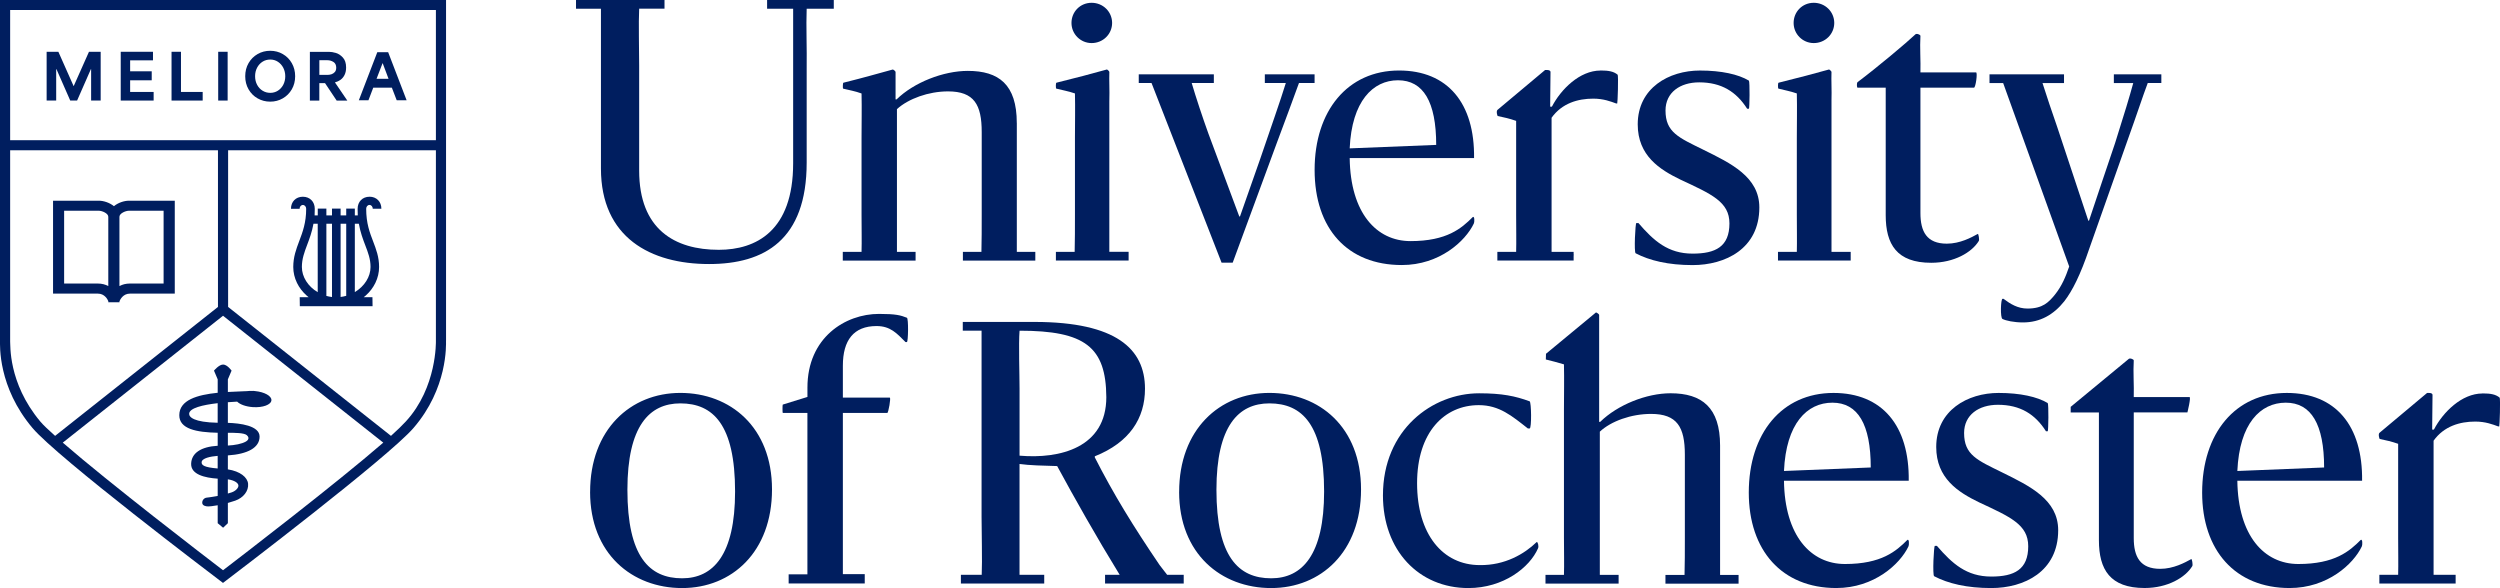
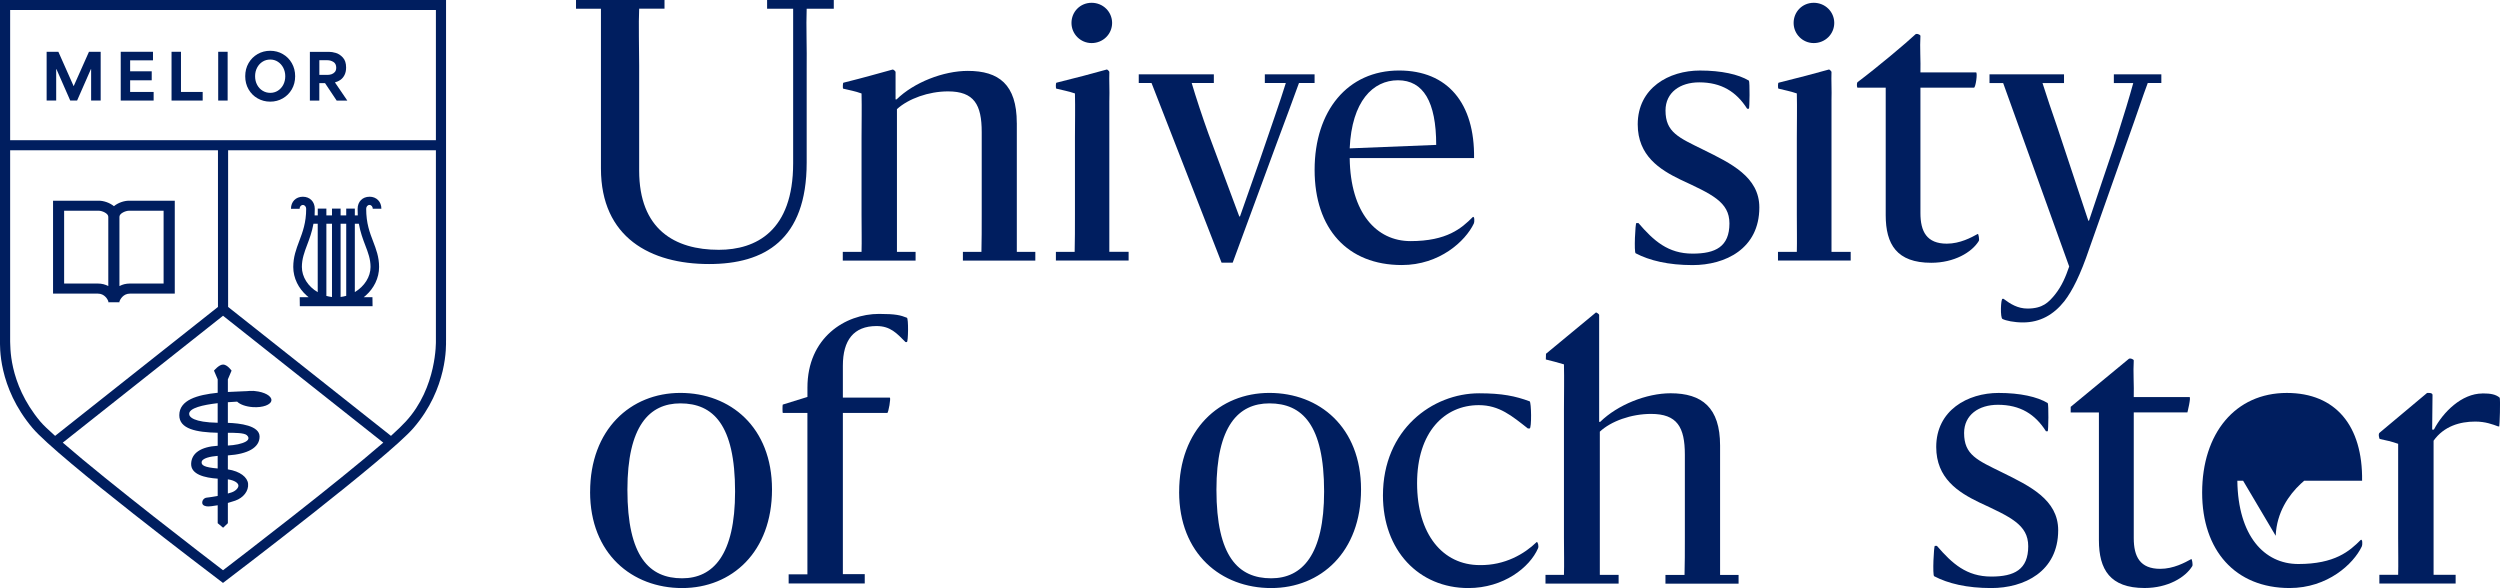
<svg xmlns="http://www.w3.org/2000/svg" id="Layer_1" viewBox="0 0 850.25 200">
  <defs>
    <style>.cls-1{fill:#001e5f;}</style>
  </defs>
  <path class="cls-1" d="M401.03,167.29c0-21.21,13.75-33.66,30.69-33.66s31.17,11.61,31.17,32.83-13.63,33.54-30.58,33.54-31.29-11.61-31.29-32.71ZM450.33,167.17c0-22.75-7.47-29.98-18.61-29.98-10.55,0-18.01,7.7-18.01,29.39,0,22.75,7.47,30.1,18.61,30.1,10.55,0,18.01-7.94,18.01-29.51Z" />
  <path class="cls-1" d="M200.7,167.29c0-21.21,13.75-33.66,30.69-33.66s31.17,11.61,31.17,32.83-13.63,33.54-30.58,33.54-31.29-11.61-31.29-32.71ZM250,167.17c0-22.75-7.47-29.98-18.61-29.98-10.55,0-18.01,7.7-18.01,29.39,0,22.75,7.47,30.1,18.61,30.1,10.55,0,18.01-7.94,18.01-29.51Z" />
  <path class="cls-1" d="M522.61,184.36c.36-.24.83,1.42.47,2.13-2.84,6.52-11.73,13.51-23.7,13.51-16.83,0-29.04-12.8-29.04-31.52,0-22.4,16.83-34.72,32.71-34.72,7.82,0,12.33.95,17.18,2.73.59.24.71,9.24,0,9.24h-.59c-5.45-4.27-9.72-7.94-16.71-7.94-11.61,0-20.98,9.12-20.98,26.55s8.77,27.85,21.33,27.85c8.53.12,15.17-3.79,19.32-7.82Z" />
-   <path class="cls-1" d="M594.76,167.53c0-20.15,11.26-33.89,28.8-33.89,16.59,0,25.84,11.14,25.6,29.86h-42.43c.24,18.72,9.13,28.32,20.74,28.32,12.44,0,17.42-4.38,21.21-8.18.59-.47.71,1.42.36,2.25-2.84,5.93-11.61,14.1-24.53,14.1-18.49,0-29.75-12.8-29.75-32.47ZM606.73,160.18l29.51-1.19c0-14.69-4.39-22.04-13.04-22.04s-15.76,7.11-16.47,23.23Z" />
  <path class="cls-1" d="M657.8,195.97c-.59-.36-.12-10.31.24-10.31h.71c5.21,6.04,10.07,10.43,18.49,10.43,7.82,0,12.56-2.37,12.56-10.31,0-7.35-6.04-9.95-16.71-14.93-7.11-3.44-14.58-8.18-14.58-18.84,0-12.44,10.67-18.37,21.21-18.37,7.35,0,13.15,1.3,16.71,3.44.36.36.24,9.6,0,9.6h-.59c-3.67-5.81-8.77-9.01-16.35-9.01-6.52,0-11.5,3.44-11.5,9.6,0,7.47,4.5,9.24,12.92,13.39,9.36,4.62,19.08,9.24,19.08,19.67,0,14.1-11.61,19.67-22.75,19.67-8.3,0-14.7-1.54-19.44-4.03Z" />
  <path class="cls-1" d="M713.84,183.76v-43.49h-9.6v-1.9l19.67-16.24c.36-.47,1.78,0,1.78.47-.24,3.79.12,8.53,0,12.44h18.96c.59,0-.71,5.21-.71,5.21h-18.25v42.78c0,6.28,2.13,10.43,9.01,10.43,4.5,0,8.41-2.13,10.55-3.32.24-.12.59,1.9.36,2.37-2.37,3.91-8.41,7.47-16.24,7.47-11.73,0-15.53-6.28-15.53-16.24Z" />
-   <path class="cls-1" d="M748.95,167.53c0-20.15,11.26-33.89,28.8-33.89,16.59,0,25.84,11.14,25.6,29.86h-42.43c.24,18.72,9.13,28.32,20.74,28.32,12.44,0,17.42-4.38,21.21-8.18.59-.47.71,1.42.36,2.25-2.84,5.93-11.61,14.1-24.53,14.1-18.49,0-29.75-12.8-29.75-32.47ZM760.92,160.18l29.51-1.19c0-14.69-4.39-22.04-13.04-22.04s-15.76,7.11-16.47,23.23Z" />
+   <path class="cls-1" d="M748.95,167.53c0-20.15,11.26-33.89,28.8-33.89,16.59,0,25.84,11.14,25.6,29.86h-42.43c.24,18.72,9.13,28.32,20.74,28.32,12.44,0,17.42-4.38,21.21-8.18.59-.47.71,1.42.36,2.25-2.84,5.93-11.61,14.1-24.53,14.1-18.49,0-29.75-12.8-29.75-32.47ZM760.92,160.18l29.51-1.19s-15.76,7.11-16.47,23.23Z" />
  <path class="cls-1" d="M585,195.5v-43.97c0-12.92-6.16-17.78-16.83-17.78-8.18,0-18.01,3.91-23.94,9.72h-.36v-36.38c0-.24-.85-.83-1.08-.83l-17,14.06-.05,1.94c2.37.59,3.79.95,6.16,1.66.12,5.21,0,10.19,0,15.29v43.62c0,4.98.12,8.9,0,12.69h-6.28v2.96h24.87v-2.96h-6.39v-48.71c3.79-3.56,10.67-6.04,17.42-6.04,8.89,0,11.5,4.5,11.5,13.87v28.21c0,4.91,0,8.72-.11,12.69h-6.49v2.96h24.87v-2.96h-6.3Z" />
-   <path class="cls-1" d="M401.86,195.5h-4.91s-1.62-2.05-2.57-3.33c-9.01-13.27-15.64-24.06-22.04-36.62v-.36c11.85-4.74,17.07-12.92,17.07-22.99,0-13.63-9.95-22.64-37.33-22.71h-24.64v2.96h6.39v63.36c0,4.96.27,14.89.05,19.68h-7.08v2.96h28.34v-2.96h-8.4v-37.69c3.2.47,8.41.59,12.8.71,5.83,10.77,13.46,24.3,21.26,36.98h-4.97v2.96h26.75v-2.96h-.73ZM346.75,154.97v-22.75c0-5.1-.36-15.13,0-19.75,22.28,0,29.39,5.53,29.51,22.59,0,17.18-15.76,21.1-29.51,19.91Z" />
  <path class="cls-1" d="M844.31,133.82c-7.09,0-13.47,6.38-16.54,12.29h-.59l.12-11.82c-.02-.84-1.75-.64-1.86-.64l-16.15,13.53c-.56.43-.06,2.11.05,2.11,2.24.47,3.91.83,6.27,1.65v31.91c0,4.75.1,8.97,0,12.64h-6.39v2.96h25.94v-2.96h-7.5v-45.61c3.55-4.96,8.98-6.5,14.18-6.5,3.43,0,5.91.95,7.8,1.65h.35c.12,0,.47-9.45.12-9.81-1.3-1.06-2.95-1.42-5.79-1.42Z" />
  <path class="cls-1" d="M500.86,73.85c-3.78,3.78-8.74,8.15-21.15,8.15-11.58,0-20.44-9.57-20.68-28.24h42.3c.24-18.67-8.98-29.78-25.52-29.78-17.49,0-28.71,13.71-28.71,33.79s11.22,32.37,29.66,32.37c12.88,0,21.62-8.15,24.46-14.06.36-.83.24-2.72-.35-2.25ZM475.45,27.3c8.63,0,13,7.33,13,21.98l-29.42,1.18c.71-16.07,7.92-23.16,16.42-23.16Z" />
-   <path class="cls-1" d="M544.34,23.99c-7.09,0-13.47,6.38-16.54,12.29h-.59l.12-11.82c-.02-.84-1.75-.64-1.86-.64l-16.15,13.53c-.56.43-.06,2.11.05,2.11,2.24.47,3.91.83,6.27,1.65v31.91c0,4.75.1,8.97,0,12.64h-6.39v2.96h25.94v-1.62c.05-.24.05-.48,0-.58v-.76h-7.5v-45.61c3.55-4.96,8.98-6.5,14.18-6.5,3.43,0,5.91.95,7.8,1.65h.35c.12,0,.47-9.45.12-9.81-1.3-1.06-2.95-1.42-5.79-1.42Z" />
  <path class="cls-1" d="M579.32,50.93c-8.39-4.14-12.88-5.91-12.88-13.35,0-6.14,4.96-9.57,11.46-9.57,7.56,0,12.64,3.19,16.31,8.98h.59c.24,0,.35-9.22,0-9.57-3.55-2.13-9.33-3.43-16.66-3.43-10.52,0-21.15,5.91-21.15,18.31,0,10.63,7.44,15.36,14.53,18.79,10.63,4.96,16.66,7.56,16.66,14.89,0,7.92-4.73,10.28-12.52,10.28-8.39,0-13.23-4.37-18.43-10.4h-.71c-.36,0-.83,9.93-.24,10.28,4.73,2.48,11.11,4.02,19.38,4.02,11.11,0,22.69-5.55,22.69-19.61,0-10.4-9.69-15.01-19.02-19.61Z" />
  <path class="cls-1" d="M345.81,41.83c0-13.12-6.14-17.72-16.66-17.72-8.27,0-18.31,3.9-24.22,9.69h-.35v-9.33c0-.24-.71-.83-.95-.83-6.97,1.89-8.74,2.48-16.78,4.49-.24,0-.24,2.01-.12,2.01,2.36.59,4.04.83,6.28,1.65.12,5.2,0,10.04,0,15.12v26.11c0,4.7.11,8.99,0,12.64h-6.38v2.96h24.76v-1.48c.02-.26.02-.49,0-.65v-.82h-6.34v-48.56c3.9-3.54,10.75-6.03,17.37-6.03,8.86,0,11.46,4.49,11.46,13.82v28.12c0,4.74,0,8.79-.1,12.64h-6.3v2.96h24.63v-2.96h-6.29v-43.83Z" />
  <path class="cls-1" d="M377.29,34.15c.12-3.54-.12-6.74,0-9.69,0-.24-.71-.83-.83-.83-6.03,1.65-9.45,2.6-17.13,4.49-.35,0-.24,2.01-.12,2.01,2.25.59,4.02.83,6.38,1.65.12,5.2,0,10.04,0,15.12v26.11c0,4.63,0,9-.1,12.64h-6.38v2.41c0,.07,0,.14,0,.19v.35h24.73v-2.96h-6.56v-51.51Z" />
  <path class="cls-1" d="M371.26,14.65c3.9,0,6.97-3.07,6.97-6.85s-3.07-6.85-6.97-6.85-6.85,3.07-6.85,6.85,3.07,6.85,6.85,6.85Z" />
  <path class="cls-1" d="M616.86,14.65c3.9,0,6.97-3.07,6.97-6.85s-3.07-6.85-6.97-6.85-6.85,3.07-6.85,6.85,3.07,6.85,6.85,6.85Z" />
  <path class="cls-1" d="M622.89,34.15c.12-3.54-.12-6.74,0-9.69,0-.24-.71-.83-.83-.83-6.03,1.65-9.45,2.6-17.13,4.49-.35,0-.24,2.01-.12,2.01,2.25.59,3.92.83,6.29,1.65.12,5.2,0,10.04,0,15.12v26.11c0,4.56.09,9.01,0,12.64h-6.41v2.96h24.73v-2.96h-6.53v-51.51Z" />
  <path class="cls-1" d="M672.64,79.56c-2.13,1.18-6.03,3.31-10.52,3.31-6.85,0-8.98-4.14-8.98-10.4V29.82h18.2c.59,0,1.3-5.2.71-5.2h-18.91c.12-3.9-.24-8.63,0-12.41,0-.47-1.42-.95-1.77-.47-2.72,2.6-13.12,11.34-19.61,16.19-.36.35-.24,1.89,0,1.89h9.57v43.36c0,9.93,3.78,16.19,15.48,16.19,7.8,0,13.82-3.54,16.19-7.44.24-.47-.12-2.48-.35-2.36Z" />
  <path class="cls-1" d="M261.25,0h-.36v1.29c-.02.32-.03.65,0,.93v.74h1.48c.11,0,.21,0,.31,0h7.07v52.58c0,23.04-12.64,29.42-25.29,29.42-15.01,0-27.08-6.97-27.08-26.94V22.33c0-5.08-.24-14.77,0-19.38h8.62V0h-30.1v2.96h8.48v54.35c0,23.51,16.92,32.49,36.77,32.49,18.79,0,33.2-8.15,33.2-34.5v-31.78c.11-7.1-.23-14.72,0-20.56h9.22V0h-22.34Z" />
  <path class="cls-1" d="M447.09,28.23v-2.96h-16.92v2.96h7.14c-1.82,5.95-5.19,15.45-8.74,25.89l-6.85,19.5h-.24l-10.52-28.24c-1.95-5.4-4.24-12.31-5.66-17.14h7.53v-2.96h-25.54v2.96h4.35l23.82,61.1h3.78l14.89-40.41c2.74-7.2,5.94-16.05,7.65-20.69h5.33Z" />
  <path class="cls-1" d="M735.07,25.28h-16.15v2.96h6.6c-1.37,5-2.89,9.98-6.19,20.45-3.07,8.98-5.79,17.25-8.86,26.35h-.24c-3.66-10.87-7.09-21.5-10.63-32.02-1.82-5.12-3.46-10.19-4.95-14.78h7.32v-2.96h-25.34v2.96h4.64l22.46,62.4c-1.18,3.43-2.48,6.62-4.85,9.57-2.13,2.6-4.14,4.73-9.33,4.73-3.31,0-5.79-1.54-8.15-3.31h-.35c-.59,0-.83,6.5,0,6.85,1.18.59,3.9,1.18,6.97,1.18,5.79,0,10.4-2.6,14.06-7.21,2.72-3.54,5.44-8.86,8.51-17.96l13.23-37.46c2.92-8.09,4.91-14.25,6.63-18.8h4.62v-2.96Z" />
  <path class="cls-1" d="M274.61,140.44h-8.39c-.12,0-.12-2.84,0-2.84l8.39-2.6v-3.19c0-17.01,12.88-25.05,24.34-25.05,5.79,0,7.35.47,9.48,1.3.59.12.47,8.27,0,8.27h-.47c-2.95-2.95-5.11-5.44-9.84-5.44-7.8,0-11.46,4.84-11.46,13.47v10.87h15.95c.47,0-.47,5.2-.83,5.2h-15.12v54.83h7.44v3.18h-25.88v-3.12c-.17,0,6.38,0,6.38,0v-54.89Z" />
  <path class="cls-1" d="M80.66,136.6c.95.95,2.96,1.7,5.34,1.86,3.38.23,6.21-.81,6.31-2.33.1-1.46-2.38-2.83-5.59-3.13-.17-.04-.34-.07-.53-.06-.08,0-.16,0-.24.01-.72-.03-1.4,0-2.04.08-.29.01-.58.02-.88.03-1.79.07-3.67.14-5.53.25v-4.29l1.26-2.97s-1.47-2.07-2.88-2.07-3.1,2.07-3.1,2.07l1.26,2.97v4.56c-6.99.71-13.03,2.47-13.06,7.61-.03,4.7,5.8,5.84,13.06,5.99v4.42c-5.7.33-8.94,2.51-9.03,6.14-.09,3.63,4.62,4.76,9.03,5.05v5.87c-2.1.41-3.65.58-3.69.58-.95.09-1.65.92-1.56,1.86.09.88,1.18,1.14,2.06,1.14.36,0,1.54-.1,3.19-.4v6.1l1.84,1.54,1.62-1.54v-6.89c.81-.22,1.65-.48,2.51-.78,2.79-.98,4.6-3.31,4.37-5.75-.21-2.22-2.71-4.23-6.88-4.89v-4.75c6.75-.44,10.79-2.63,10.79-6.4s-6.79-4.55-10.79-4.67v-7.02c1.08-.08,2.15-.15,3.17-.2ZM68.57,157.24c.04-1.45,3.11-2.01,5.46-2.2v4.29c-4.68-.39-5.49-1.14-5.46-2.1ZM81.07,164.99c.18.96-1.07,2.07-2.29,2.47-.43.14-.86.27-1.29.39v-4.83c2.24.33,3.43,1.2,3.58,1.98ZM83.92,147.98c.59.5,1.06,1.42-.33,2.21-1.39.78-3.69,1.22-6.09,1.34v-4.33c2.36-.02,5.51,0,6.43.79ZM74.03,143.78c-8.14-.16-9.75-1.94-9.7-3.07.08-1.94,4.61-3,9.7-3.59v6.66Z" />
  <polygon class="cls-1" points="19.11 23.52 19.2 23.52 23.89 34.2 26.22 34.2 30.91 23.52 30.99 23.52 30.99 34.2 34.24 34.2 34.24 17.61 30.26 17.61 25.07 29.27 25.03 29.27 19.85 17.61 15.86 17.61 15.86 34.2 19.11 34.2 19.11 23.52" />
  <polygon class="cls-1" points="52.25 31.27 44.26 31.27 44.26 27.31 51.6 27.31 51.6 24.25 44.26 24.25 44.26 20.52 52.03 20.52 52.03 17.61 41.06 17.61 41.06 34.2 52.25 34.2 52.25 31.27" />
  <polygon class="cls-1" points="68.93 31.27 61.55 31.27 61.55 17.61 58.34 17.61 58.34 34.2 68.93 34.2 68.93 31.27" />
  <rect class="cls-1" x="74.21" y="17.61" width="3.21" height="16.59" />
  <path class="cls-1" d="M87.62,33.46c1.29.74,2.72,1.11,4.28,1.11s2.99-.37,4.28-1.12c1.29-.74,2.31-1.77,3.07-3.08.75-1.31,1.13-2.79,1.13-4.44s-.38-3.13-1.13-4.45c-.75-1.32-1.78-2.35-3.07-3.09-1.29-.75-2.72-1.12-4.28-1.12s-2.99.37-4.28,1.11c-1.29.74-2.32,1.77-3.08,3.08-.76,1.32-1.14,2.81-1.14,4.47s.38,3.14,1.14,4.46c.76,1.31,1.78,2.34,3.08,3.07ZM87.44,23.01c.46-.86,1.08-1.54,1.86-2.03.78-.49,1.65-.73,2.62-.73s1.83.25,2.6.76c.77.5,1.38,1.19,1.83,2.05.44.87.67,1.82.67,2.87s-.23,2.05-.68,2.9c-.45.86-1.07,1.53-1.84,2.02-.77.49-1.63.73-2.58.73s-1.82-.24-2.6-.72c-.79-.48-1.41-1.15-1.87-2.01-.46-.86-.69-1.83-.69-2.93s.23-2.05.69-2.91Z" />
  <path class="cls-1" d="M108.6,28.27h1.94l3.96,5.94h3.62s-3.48-5.12-4.2-6.17v-.02c.7-.18,1.33-.48,1.89-.88.56-.4,1.02-.95,1.37-1.65.35-.7.53-1.54.53-2.53,0-1.47-.37-2.61-1.11-3.4-.74-.8-1.54-1.32-2.39-1.56-.85-.25-1.63-.37-2.34-.37h-6.48v16.59h3.21v-5.94ZM108.6,20.48h2.73c.76,0,1.45.2,2.08.6.62.4.94,1.04.94,1.94,0,.62-.16,1.12-.48,1.48-.32.36-.71.61-1.15.76s-.92.21-1.42.21h-2.69v-4.98Z" />
-   <path class="cls-1" d="M126.95,29.82h6.32l1.65,4.28h3.37l-6.28-16.35h-3.69l-6.28,16.35h3.27l1.63-4.28ZM130.11,21.49h.04l1.99,5.3h-4.07l2.04-5.3Z" />
  <path class="cls-1" d="M151.7,115.87V0H0v115.87c.03,1.52-.77,15.7,11.06,29.7,8.54,10.11,61.49,50.17,63.73,51.88l1.05.8,1.05-.8c2.24-1.71,55.08-41.87,63.73-51.88,11.68-13.52,11.08-28.24,11.07-29.7ZM148.25,3.41v44.27H3.45V3.41h144.8ZM13.68,143.33c-11.05-13.22-10.07-26.28-10.23-27.19V51.1h70.68v53.29l-55.39,43.85c-2.26-2.03-4.04-3.68-5.06-4.91ZM75.85,193.94c-6.25-4.78-38.63-29.62-54.5-43.4l54.5-43.15,54.5,43.15c-15.87,13.78-48.25,38.62-54.5,43.4ZM138.03,143.33c-1.08,1.17-2.8,2.88-5.06,4.91l-55.39-43.85v-53.29h70.67v64.85s.44,15.81-10.22,27.38Z" />
  <path class="cls-1" d="M36.84,102.46v.34h3.79v-.34c.26-.63,1.25-2.6,3.56-2.6h15.25v-31.6h-15.56c-1.66,0-3.69.67-5.14,1.86-1.45-1.19-3.48-1.86-5.14-1.86h-15.56v31.6h15.25c2.31,0,3.3,1.97,3.56,2.6ZM43.87,71.67h11.77v24.76h-11.46c-1.4,0-2.58.34-3.56.86v-23.56c0-1.19,2.14-2.06,3.25-2.06ZM21.81,71.67h11.77c1.11,0,3.25.87,3.25,2.06v23.56c-.98-.52-2.16-.86-3.56-.86h-11.46v-24.76Z" />
  <path class="cls-1" d="M125.67,66.91c-2.38,0-4.04,1.68-4.04,4.1,0,.64.02,1.6.05,2.25h-1v-2.31h-2.93v2.31h-1.91v-2.31h-2.93v2.31h-1.91v-2.31h-2.93v2.31h-1.07c.03-.65.05-1.61.05-2.25,0-2.41-1.66-4.1-4.05-4.1s-4.04,1.68-4.04,4.1h2.93c0-.72.5-1.3,1.12-1.3s1.12.58,1.12,1.3c0,4.71-1.19,7.89-2.35,10.95-1.05,2.79-2.04,5.42-2.04,8.84,0,1.88.43,3.71,1.27,5.43.78,1.6,1.89,3.05,3.28,4.29.22.19.45.39.69.57h-3.05l.04,3.04h24.74l-.04-3.04h-2.98c.24-.19.47-.38.69-.57,1.4-1.24,2.5-2.69,3.28-4.29.84-1.73,1.27-3.56,1.27-5.43,0-3.39-.98-5.94-2.01-8.65-1.17-3.05-2.38-6.2-2.38-11.15,0-.72.5-1.3,1.12-1.3s1.12.58,1.12,1.3h2.93c0-2.41-1.66-4.1-4.05-4.1ZM108.07,99.38c-3.34-1.96-5.4-5.22-5.4-8.58,0-2.76.84-4.99,1.81-7.57.77-2.03,1.63-4.34,2.13-7.13h1.45v23.28ZM111,100.63v-24.53h1.91v24.92c-.64-.08-1.29-.21-1.91-.38ZM115.84,101.01v-24.91h1.91v24.51c-.63.18-1.27.31-1.91.39ZM122.05,76.1c.51,2.95,1.4,5.29,2.19,7.35.95,2.49,1.78,4.63,1.78,7.35,0,3.32-2.04,6.57-5.34,8.54v-23.24h1.37Z" />
</svg>